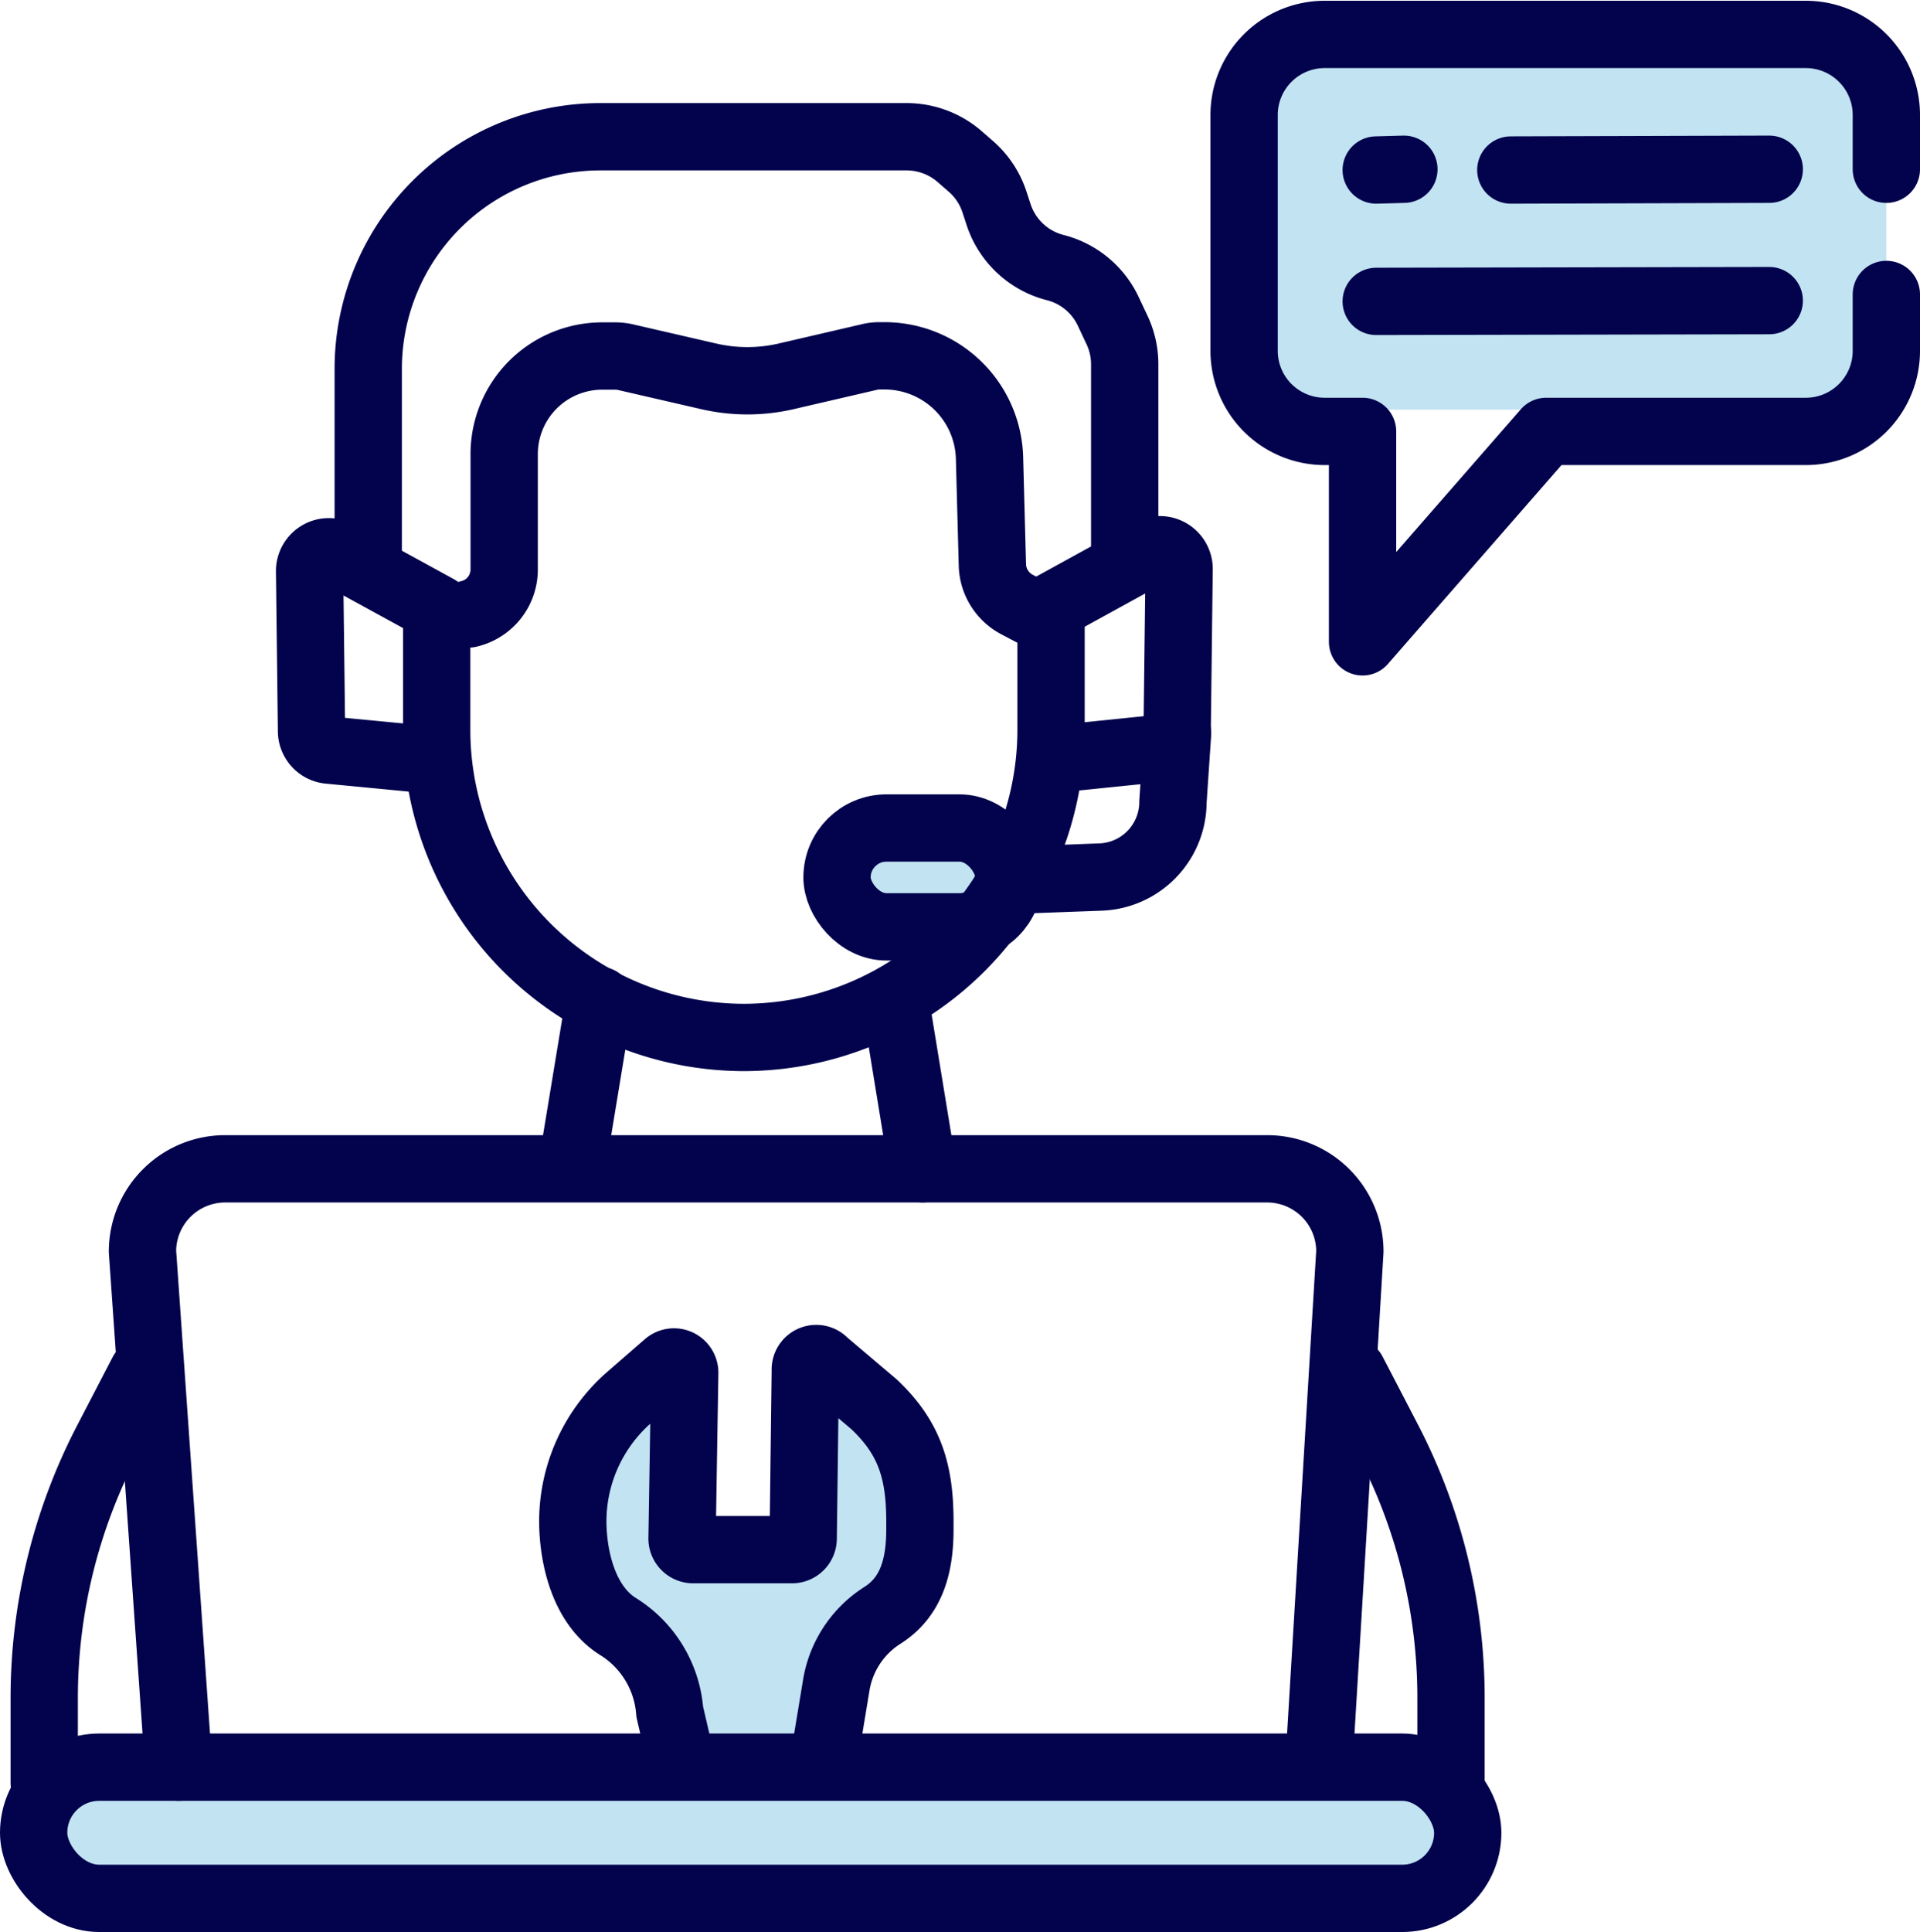
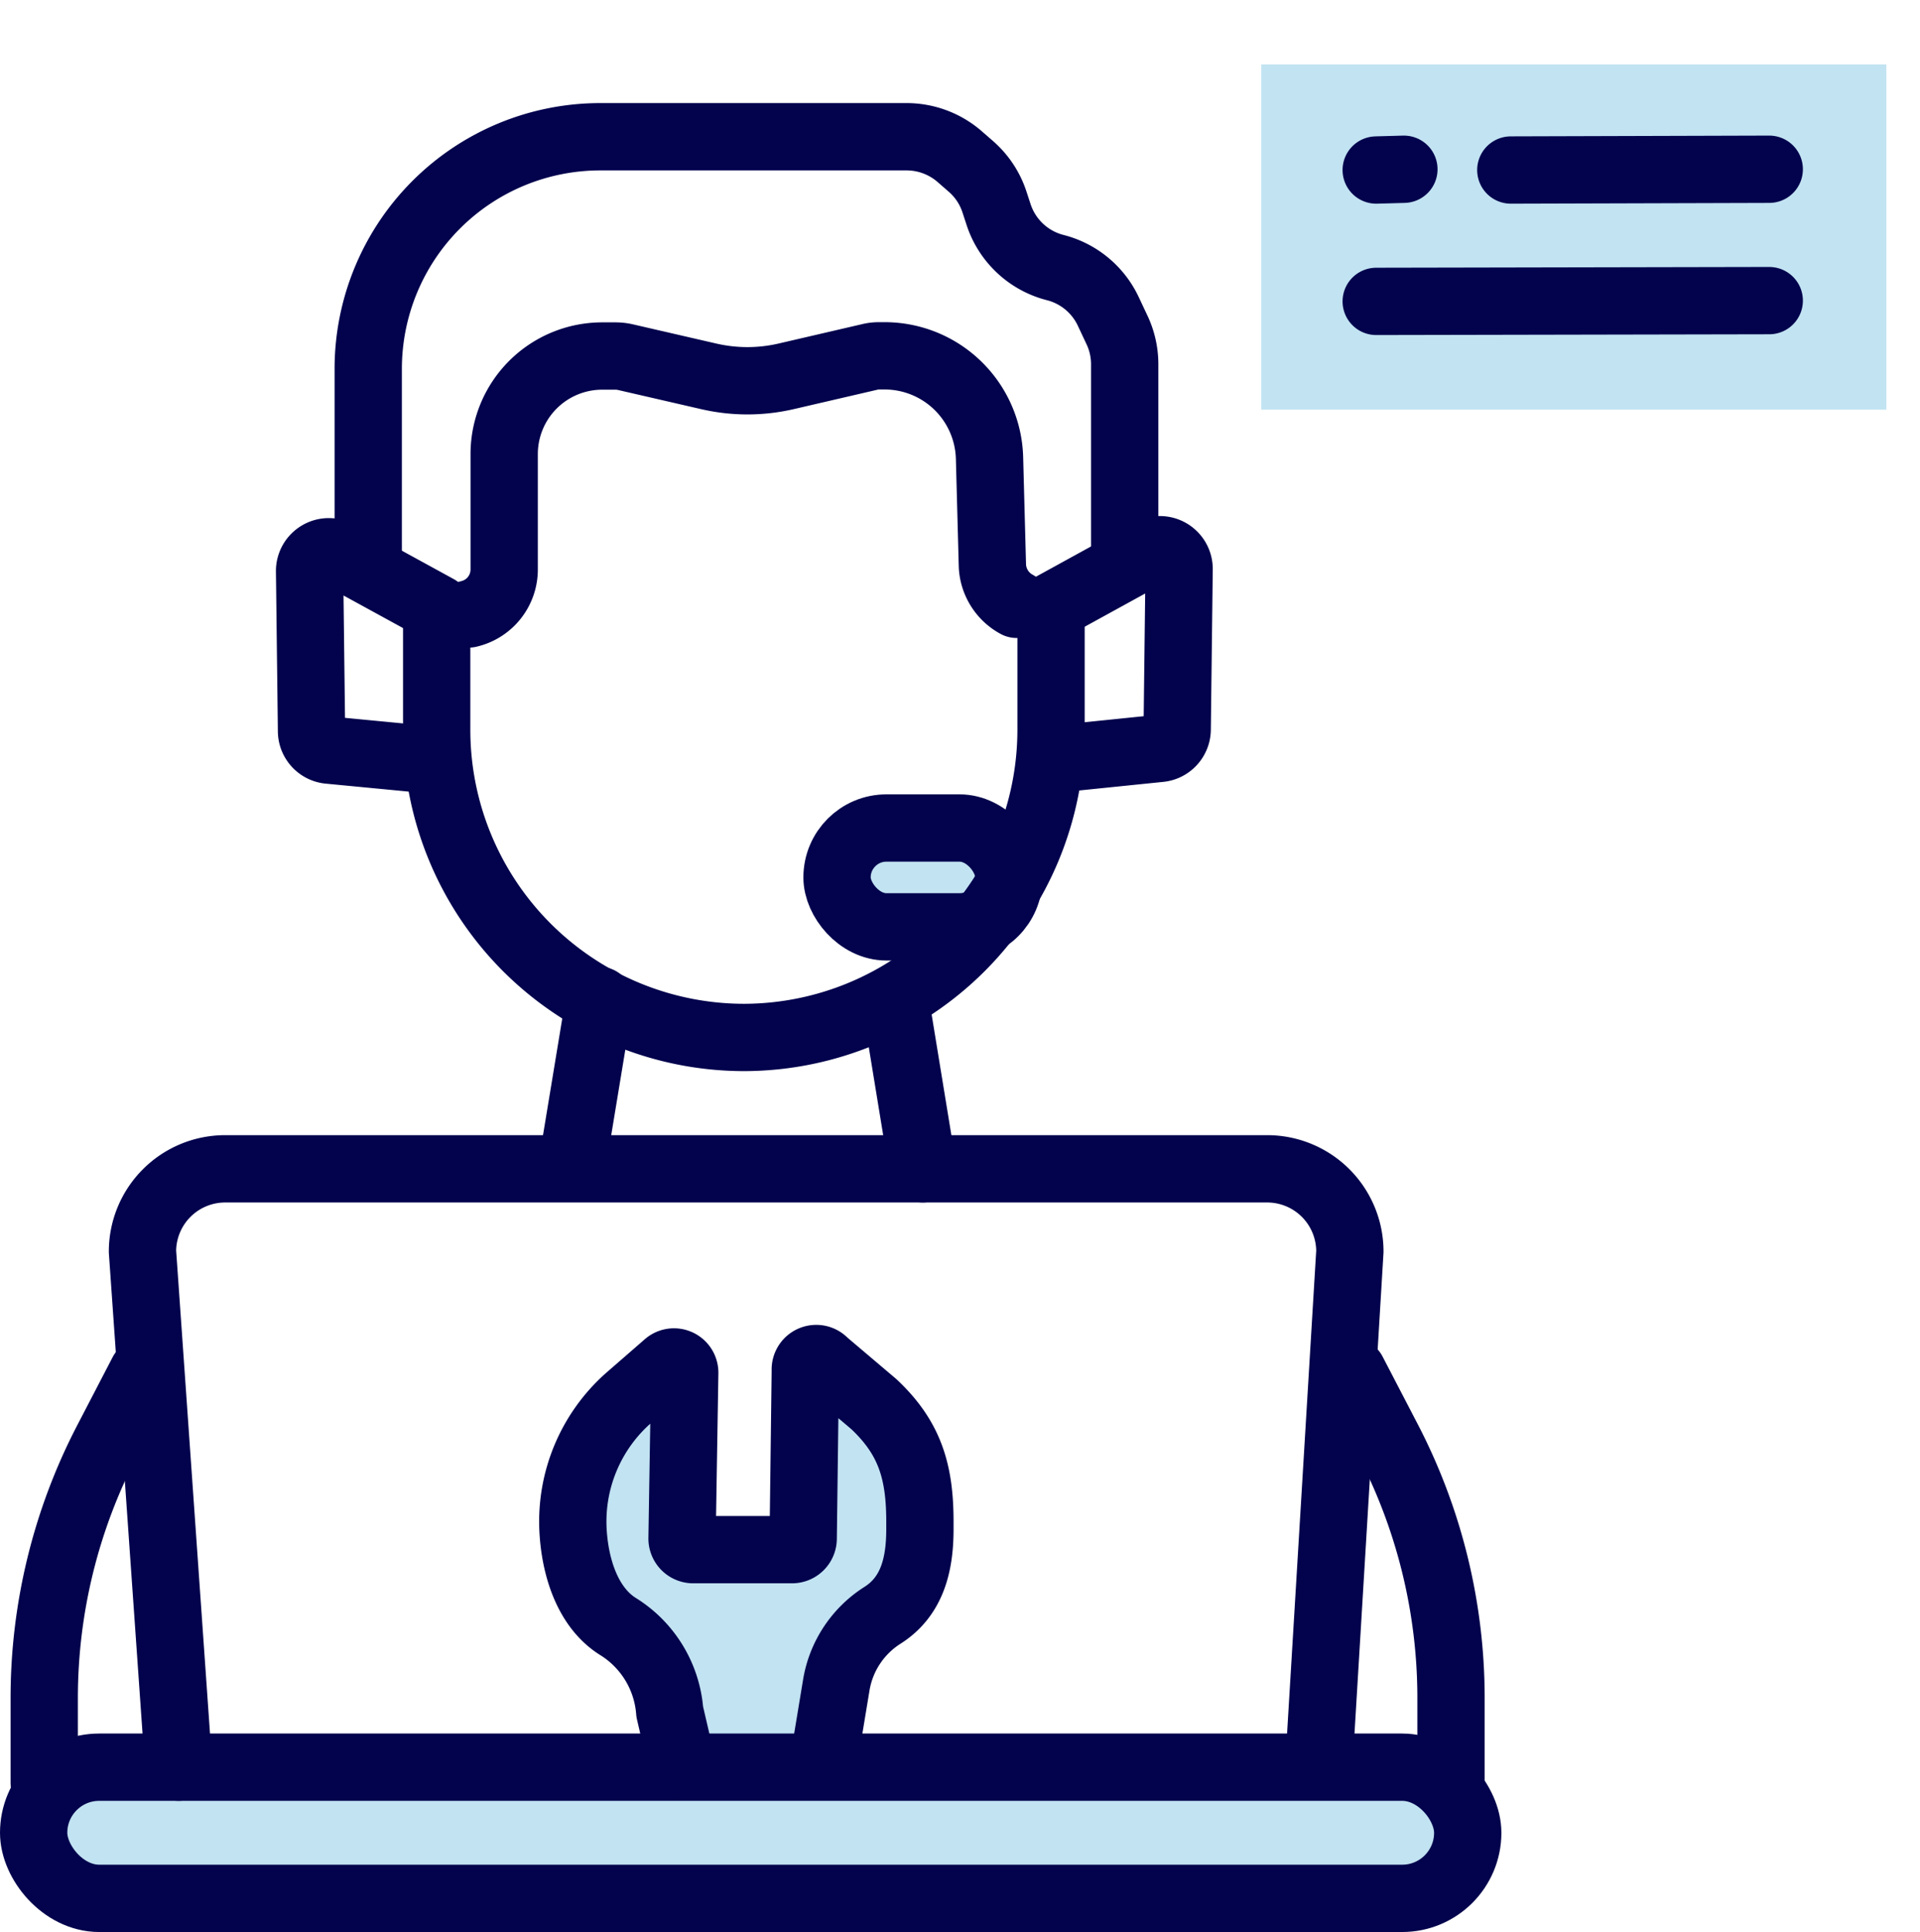
<svg xmlns="http://www.w3.org/2000/svg" viewBox="0 0 99.85 100.45">
  <defs>
    <style>.cls-1{fill:#c2e3f2;}.cls-2{fill:none;stroke:#02024d;stroke-linecap:round;stroke-linejoin:round;stroke-width:3.5px;}</style>
  </defs>
  <g id="Layer_2" data-name="Layer 2">
    <g id="Layer_1-2" data-name="Layer 1">
      <rect class="cls-1" x="65.59" y="3.35" width="32.51" height="17.95" />
      <path class="cls-1" d="M35.41,91.49,34.83,89a5.72,5.72,0,0,0-2.7-4.44h0c-1.59-1-2.23-3.11-2.33-5h0a8.57,8.57,0,0,1,2.87-6.86l2-1.74a.56.56,0,0,1,.94.43L35.47,80a.58.58,0,0,0,.57.57H41.2a.58.58,0,0,0,.57-.57l.11-8.76a.57.57,0,0,1,1-.41L45.44,73c1.89,1.77,2.4,3.54,2.4,6.12v.39c0,1.83-.4,3.49-1.94,4.47h0a5.32,5.32,0,0,0-2.41,3.64l-.68,4.11" />
      <rect class="cls-1" x="43.53" y="43.05" width="8.94" height="5.14" rx="2.57" />
      <rect class="cls-1" x="1.75" y="91.88" width="74.58" height="6.82" rx="3.41" />
      <rect class="cls-2" x="1.75" y="91.88" width="74.58" height="6.82" rx="3.41" />
      <path class="cls-2" d="M9.29,91.88,7.41,65.07a4.3,4.3,0,0,1,4.3-4.3H65.9a4.3,4.3,0,0,1,4.3,4.3L68.6,91.58" />
      <path class="cls-2" d="M54.66,32.11v5.83a16,16,0,0,1-15.95,16h0a16,16,0,0,1-16-16v-6" />
-       <path class="cls-2" d="M98.1,15.31v2.91a4.19,4.19,0,0,1-4.16,4.21H80.41L70.86,33.37l0-10.94h-2a4.19,4.19,0,0,1-4.16-4.21V6a4.19,4.19,0,0,1,4.16-4.21H93.94A4.19,4.19,0,0,1,98.1,6V8.8" />
      <line class="cls-2" x1="71.57" y1="8.84" x2="73.01" y2="8.8" />
      <line class="cls-2" x1="78.57" y1="8.84" x2="92.01" y2="8.8" />
      <line class="cls-2" x1="71.57" y1="15.67" x2="92.01" y2="15.63" />
      <rect class="cls-2" x="43.53" y="43.05" width="8.94" height="5.14" rx="2.57" />
-       <path class="cls-2" d="M52.85,45.76l4.36-.16A3.91,3.91,0,0,0,61,41.69l.24-3.56" />
      <path class="cls-2" d="M55.43,39.41l4.89-.5a1,1,0,0,0,.9-1l.1-8.31a1,1,0,0,0-1.49-.89l-5.17,2.84" />
      <path class="cls-2" d="M22,39.47,17.1,39a1,1,0,0,1-.9-1l-.1-8.31a1,1,0,0,1,1.48-.88l5.17,2.83" />
      <line class="cls-2" x1="31.17" y1="52.01" x2="29.8" y2="60.31" />
      <line class="cls-2" x1="46.63" y1="52.46" x2="47.99" y2="60.77" />
      <path class="cls-2" d="M19.15,28.67V19.18A12.07,12.07,0,0,1,31.22,7.11h15.9a4.21,4.21,0,0,1,2.75,1l.62.54a4.17,4.17,0,0,1,1.23,1.86l.21.64a4.19,4.19,0,0,0,2.94,2.76h0a4.19,4.19,0,0,1,2.78,2.31l.47,1A4.19,4.19,0,0,1,58.49,19v9.77" />
-       <path class="cls-2" d="M24.38,31.92h0a2.37,2.37,0,0,0,1.84-2.31v-6a5.1,5.1,0,0,1,5.1-5.1H32a2.33,2.33,0,0,1,.53.06l4.34,1a8.93,8.93,0,0,0,4,0l4.31-1a2.08,2.08,0,0,1,.55-.07H46a5.46,5.46,0,0,1,5.46,5.31l.15,5.61a2.4,2.4,0,0,0,1.26,2l.95.5" />
+       <path class="cls-2" d="M24.38,31.92h0a2.37,2.37,0,0,0,1.84-2.31v-6a5.1,5.1,0,0,1,5.1-5.1H32a2.33,2.33,0,0,1,.53.06l4.34,1a8.93,8.93,0,0,0,4,0l4.31-1a2.08,2.08,0,0,1,.55-.07H46a5.46,5.46,0,0,1,5.46,5.31l.15,5.61a2.4,2.4,0,0,0,1.26,2" />
      <path class="cls-2" d="M7.41,71.37,5.57,74.91A29,29,0,0,0,2.3,88.28v4.41" />
      <path class="cls-2" d="M70.35,71.34l1.84,3.54a29.09,29.09,0,0,1,3.27,13.37v4.41" />
      <path class="cls-2" d="M35.41,91.49,34.83,89a5.72,5.72,0,0,0-2.7-4.44h0c-1.59-1-2.23-3.11-2.33-5h0a8.57,8.57,0,0,1,2.87-6.86l2-1.74a.56.56,0,0,1,.94.43L35.47,80a.58.58,0,0,0,.57.57H41.2a.58.58,0,0,0,.57-.57l.11-8.76a.57.57,0,0,1,1-.41L45.44,73c1.89,1.77,2.4,3.54,2.4,6.12v.39c0,1.83-.4,3.49-1.94,4.47h0a5.32,5.32,0,0,0-2.41,3.64l-.68,4.11" />
    </g>
  </g>
</svg>